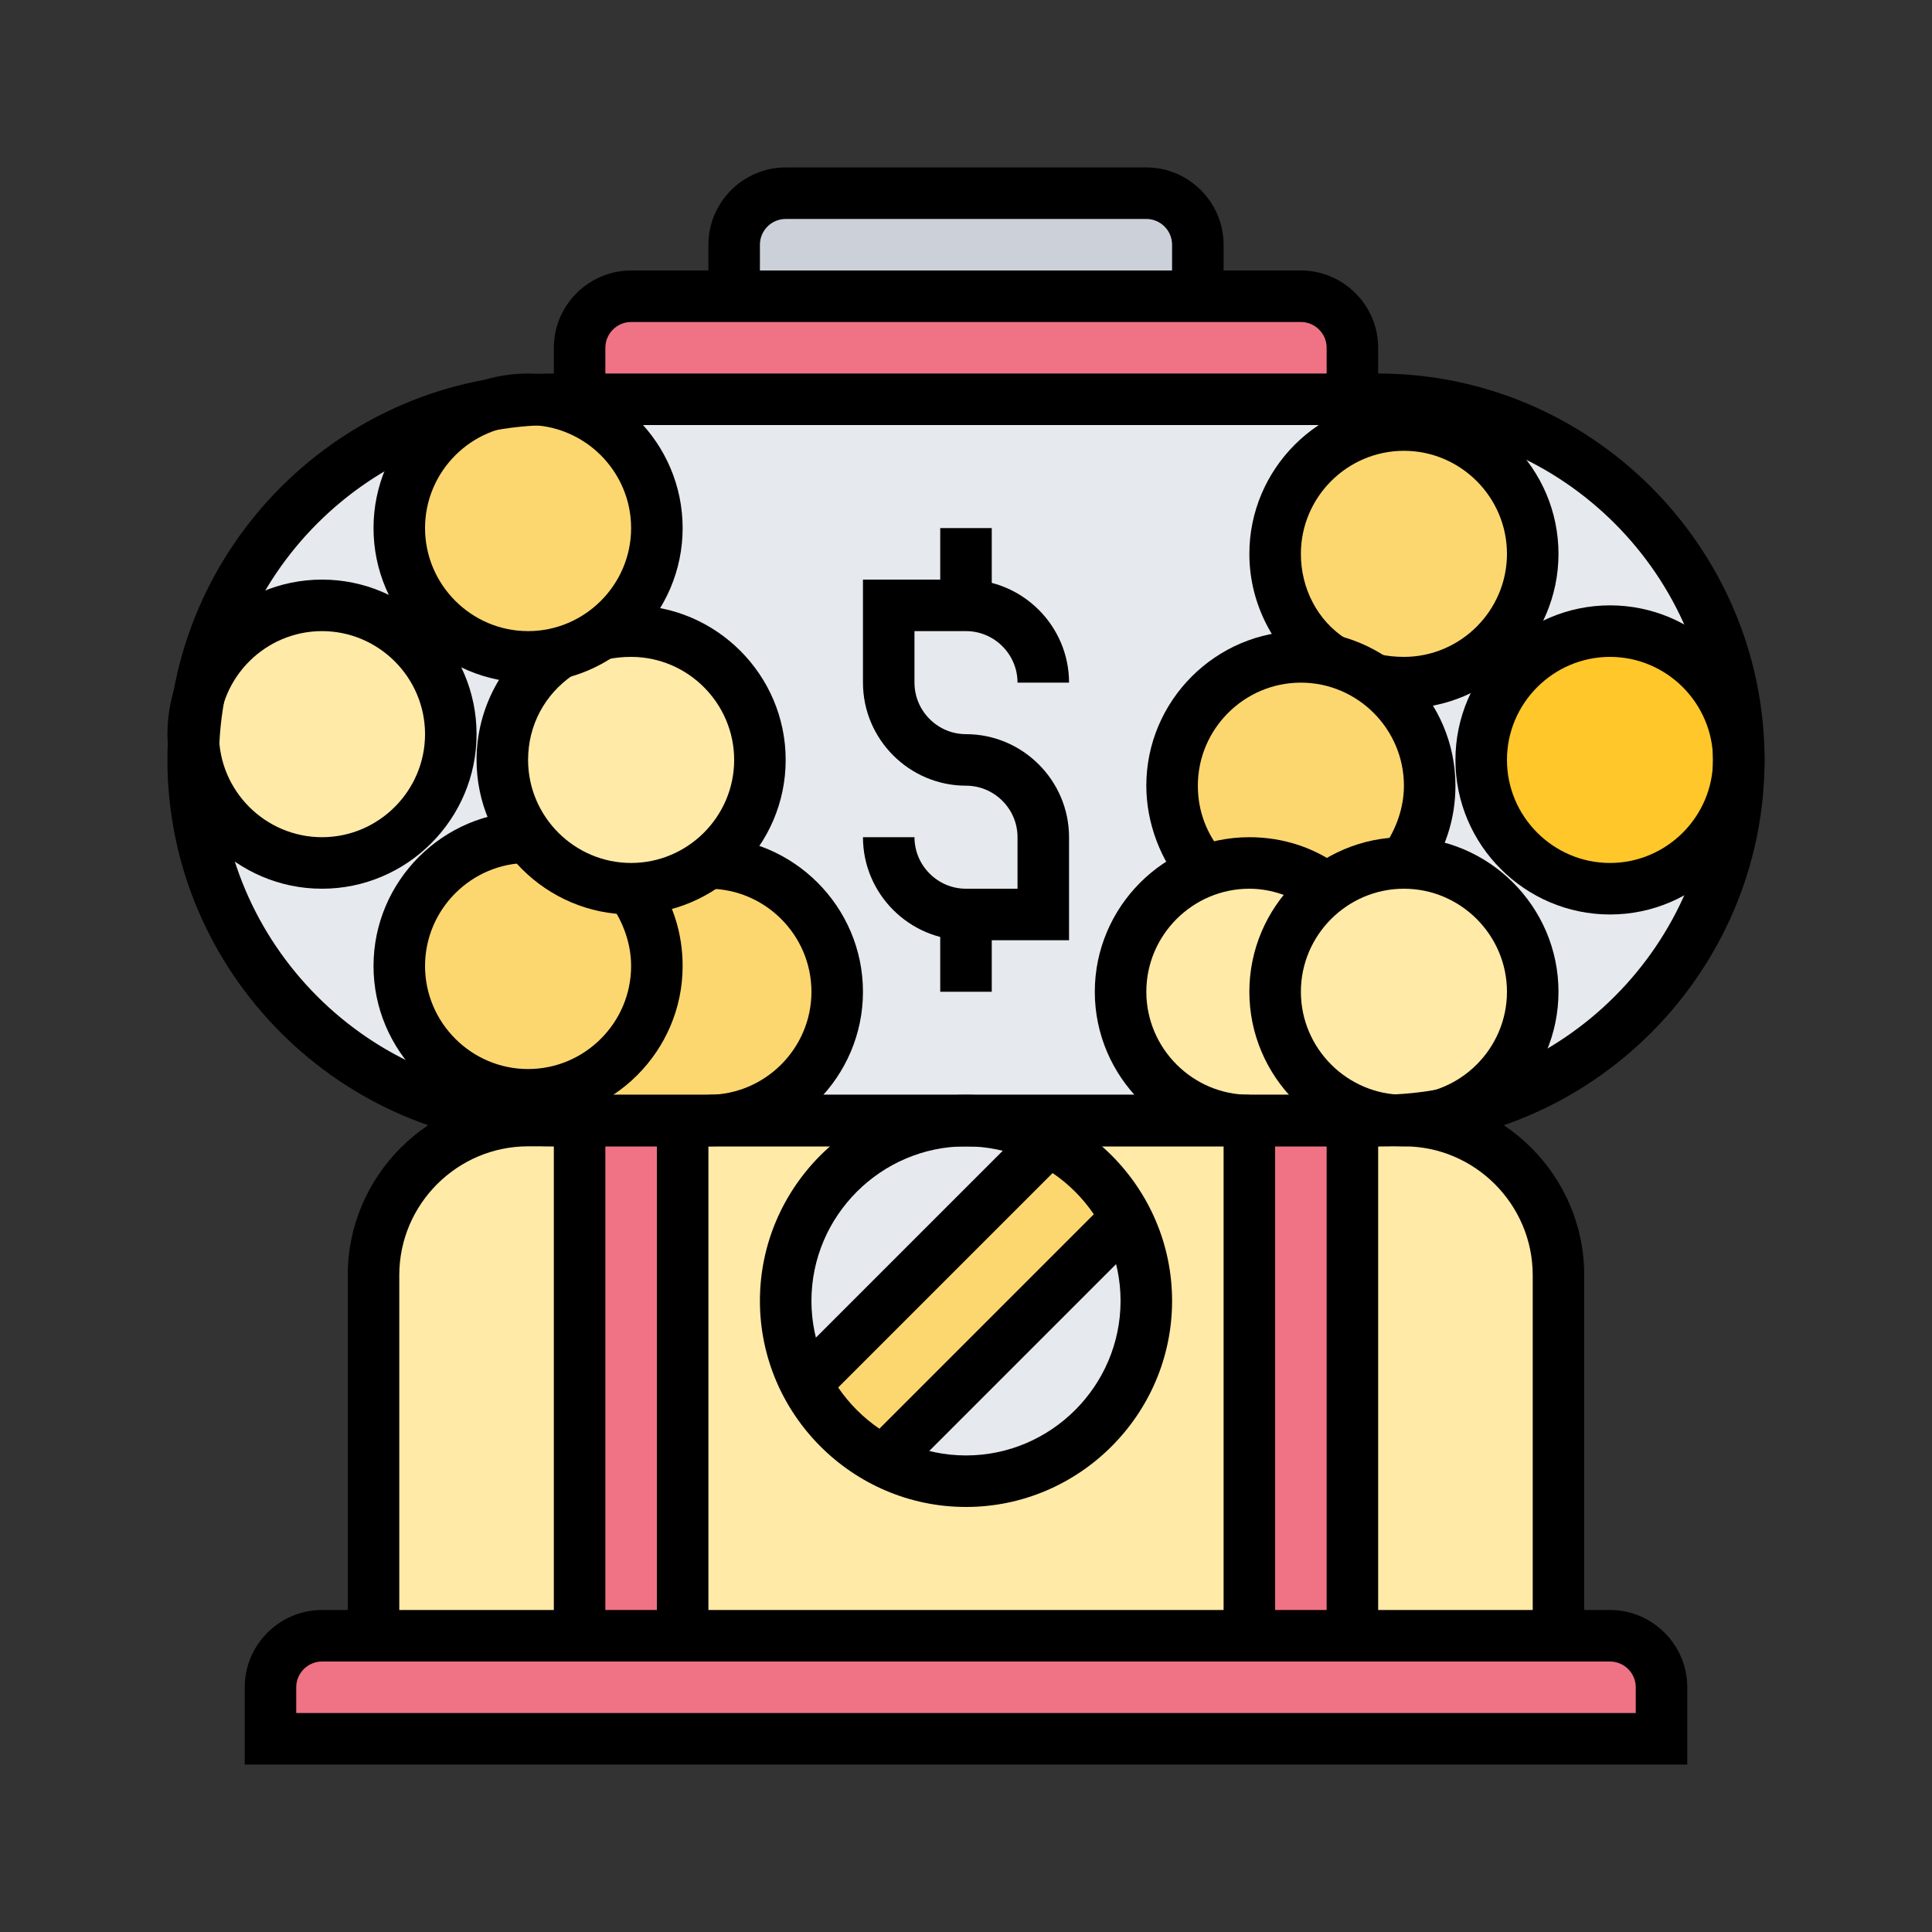
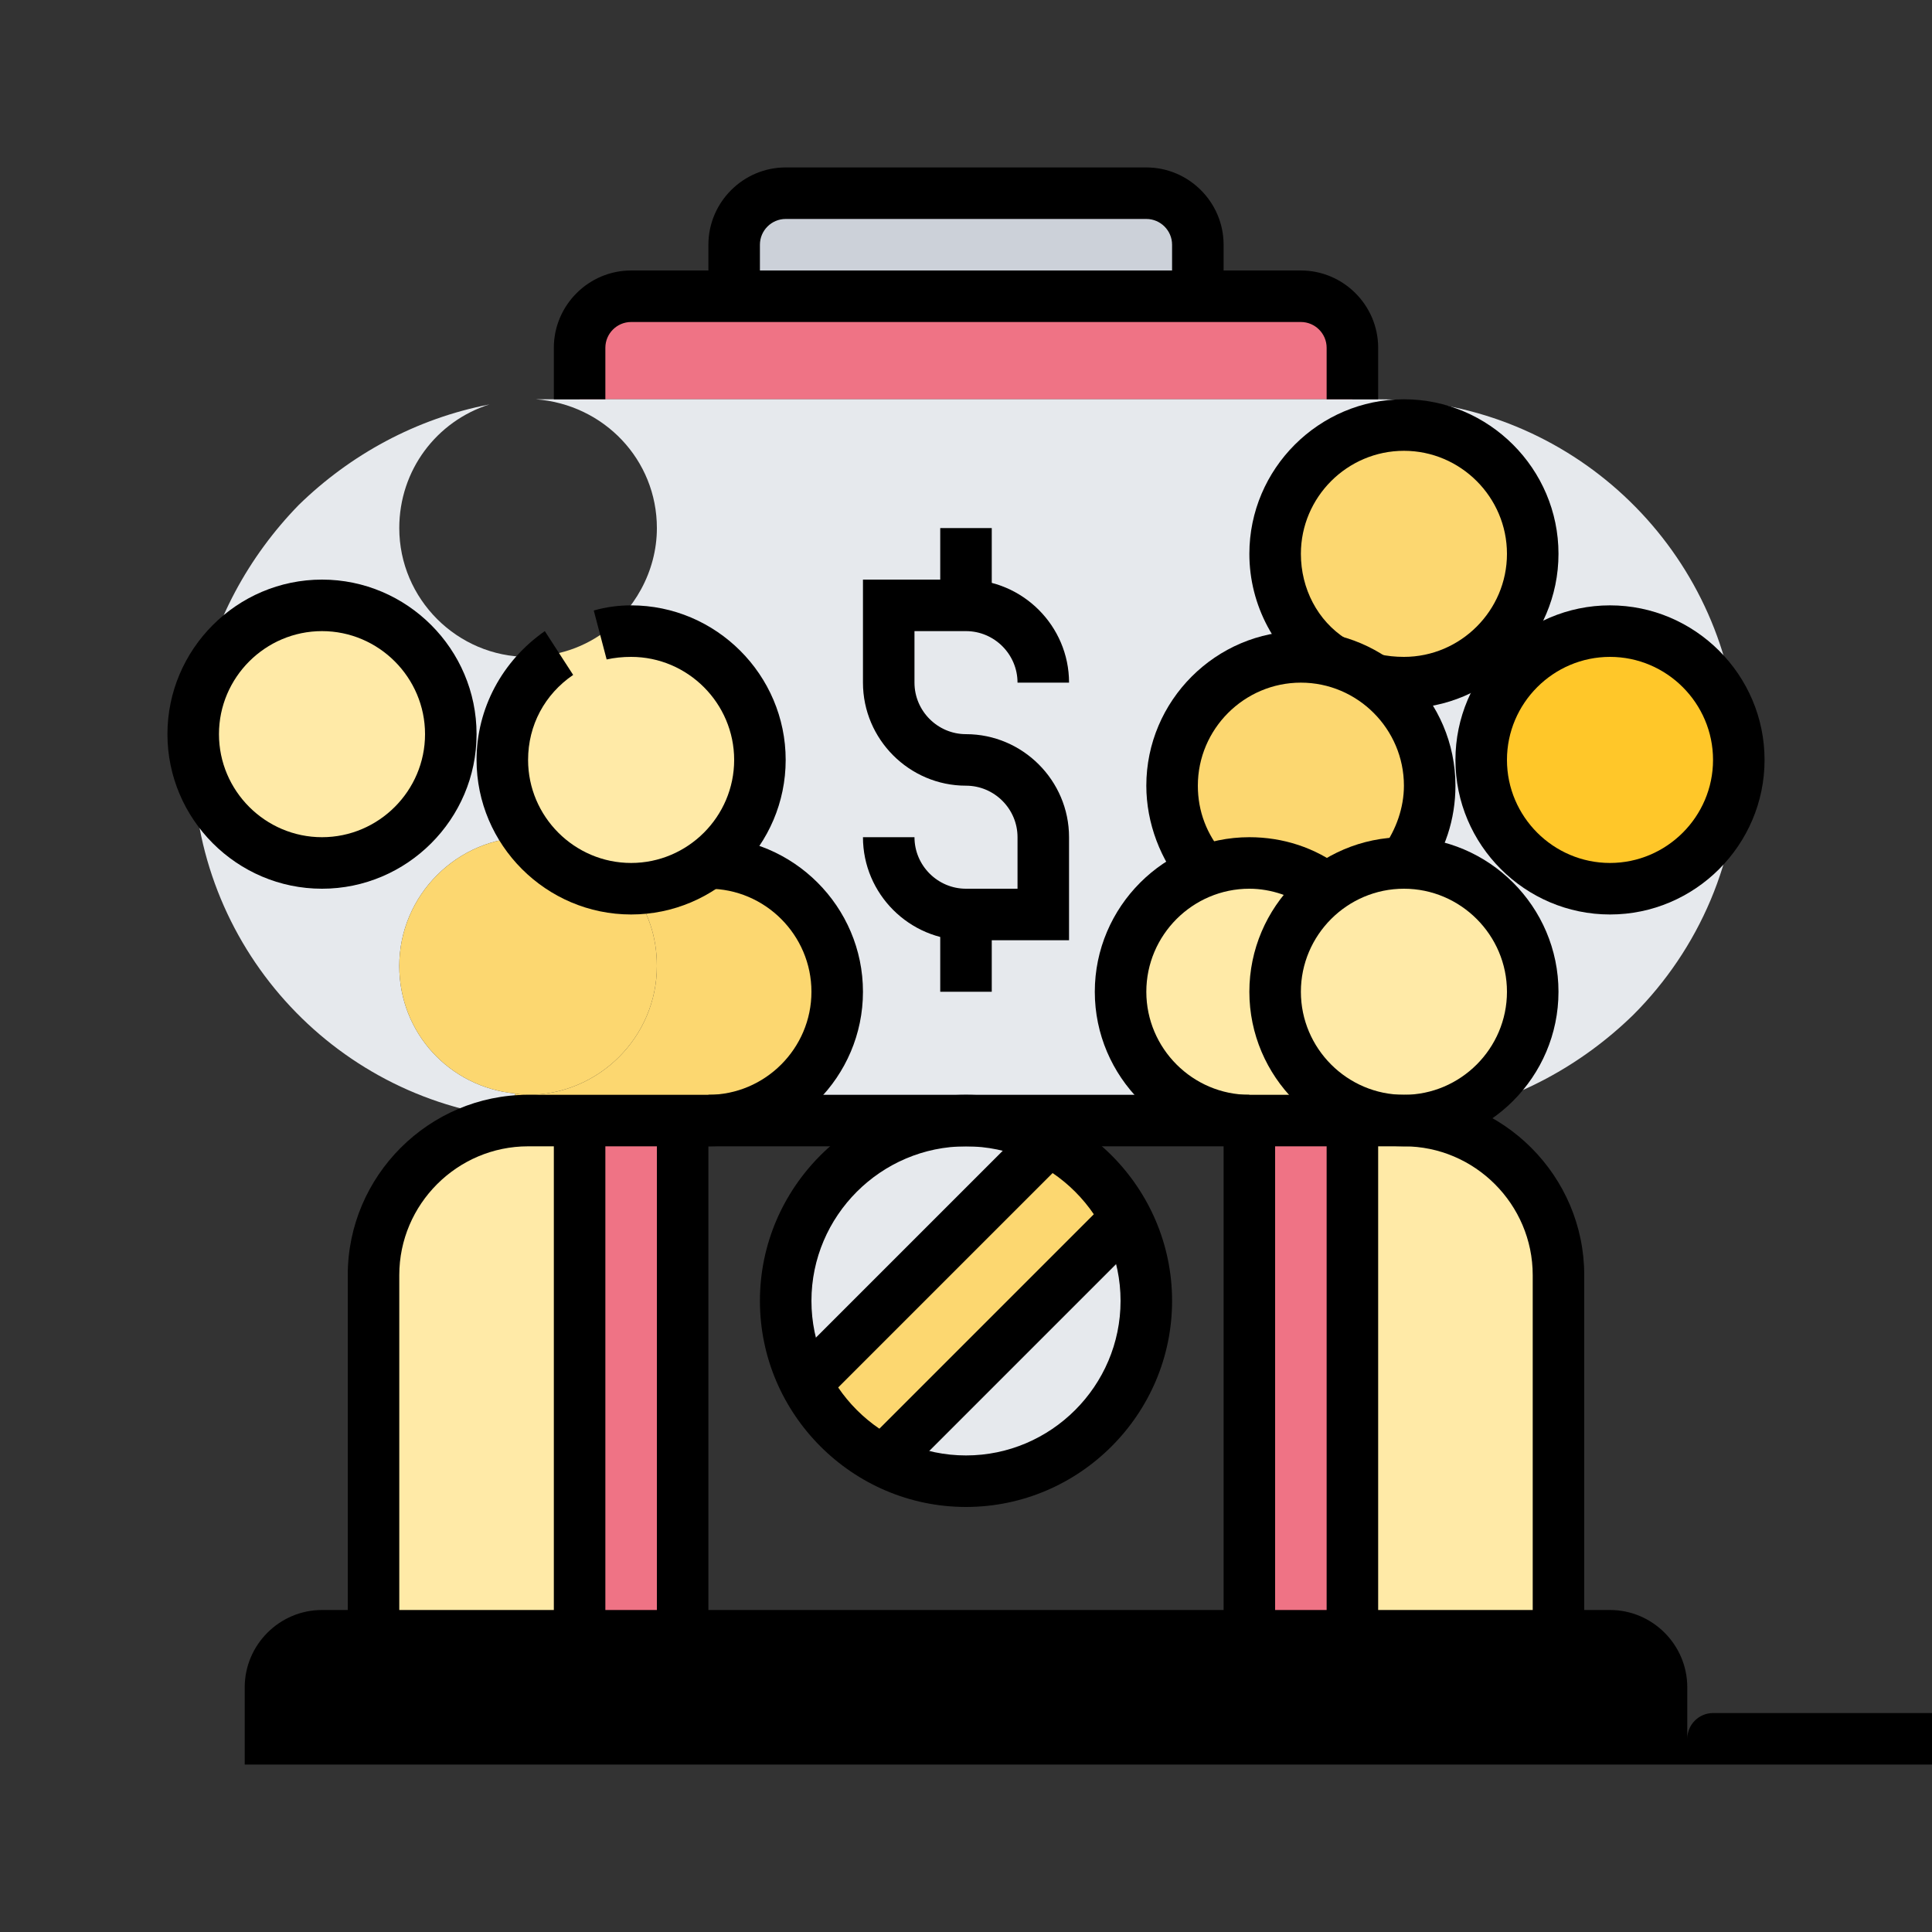
<svg xmlns="http://www.w3.org/2000/svg" version="1.2" viewBox="0 0 150 150" width="150" height="150">
  <rect x="0" y="0" width="150" height="150" fill="#333333" stroke="none" />
  <title>Nouveau projet</title>
  <style>
		.s0 { fill: #ffeaa7 } 
		.s1 { fill: #fcd770 } 
		.s2 { fill: #e6e9ed } 
		.s3 { fill: #ef7385 } 
		.s4 { fill: #ccd1d9 } 
		.s5 { fill: #ffc729 } 
		.s6 { fill: #000000 } 
	</style>
  <g id="&lt;Group&gt;">
    <g id="&lt;Group&gt;">
      <g id="&lt;Group&gt;">
-         <path id="&lt;Path&gt;" class="s0" d="m55 87h-2v40h44v-40z" />
-       </g>
+         </g>
      <g id="&lt;Group&gt;">
        <path id="&lt;Path&gt;" class="s1" d="m87.4 94.6l-18.8 18.8c-2.6-1.3-4.7-3.4-6-6l18.8-18.8c2.6 1.3 4.7 3.4 6 6z" />
      </g>
      <g id="&lt;Group&gt;">
        <path id="&lt;Path&gt;" class="s2" d="m89 101c0 7.7-6.3 14-14 14-2.3 0-4.5-0.6-6.4-1.6l18.8-18.8c1 1.9 1.6 4.1 1.6 6.4z" />
      </g>
      <g id="&lt;Group&gt;">
        <path id="&lt;Path&gt;" class="s2" d="m75 87c2.3 0 4.5 0.6 6.4 1.6l-18.8 18.8c-1-1.9-1.6-4.1-1.6-6.4 0-7.7 6.3-14 14-14z" />
      </g>
      <g id="&lt;Group&gt;">
        <path id="&lt;Path&gt;" class="s0" d="m109 87c6.6 0 12 5.4 12 12v28h-16v-40h2z" />
      </g>
      <g id="&lt;Group&gt;">
        <path id="&lt;Path&gt;" class="s0" d="m45 87v40h-16v-28c0-6.6 5.4-12 12-12h2z" />
      </g>
      <g id="&lt;Group&gt;">
        <path id="&lt;Path&gt;" class="s3" d="m105 27v4h-60v-4c0-2.2 1.8-4 4-4h8 36 8c2.2 0 4 1.8 4 4z" />
      </g>
      <g id="&lt;Group&gt;">
        <path id="&lt;Path&gt;" class="s4" d="m93 19v4h-36v-4c0-2.2 1.8-4 4-4h28c2.2 0 4 1.8 4 4z" />
      </g>
      <g id="&lt;Group&gt;">
        <path id="&lt;Path&gt;" class="s3" d="m129 131v4h-108v-4c0-2.2 1.8-4 4-4h4 16 8 44 8 16 4c2.2 0 4 1.8 4 4z" />
      </g>
      <g id="&lt;Group&gt;">
        <path id="&lt;Path&gt;" class="s2" d="m43.4 50.7q-1.1 0.3-2.4 0.3c-5.5 0-10-4.5-10-10 0-4.5 2.9-8.3 7-9.6-5.7 1.1-10.8 3.9-14.8 7.8-3.9 4-6.7 9.1-7.8 14.8l-0.4 3.6q0 0.7 0 1.4c0 14.4 10.8 26.2 24.7 27.8l0.3-1.9c-5.1-0.5-9-4.7-9-9.9 0-5.5 4.5-10 10-10-1.3-1.7-2-3.7-2-6 0-3.5 1.8-6.5 4.4-8.3z" />
      </g>
      <g id="&lt;Group&gt;">
        <path id="&lt;Path&gt;" class="s2" d="m110.3 31.2q-1.6-0.2-3.3-0.2h-2-60-2q-0.7 0-1.4 0c5.3 0.4 9.4 4.7 9.4 10 0 3.4-1.8 6.5-4.4 8.3q1.2-0.3 2.4-0.3c5.5 0 10 4.5 10 10 0 3.3-1.6 6.2-4 8 5.5 0 10 4.5 10 10 0 5.5-4.5 10-10 10h20 22c-5.5 0-10-4.5-10-10 0-4.3 2.7-8 6.5-9.4-1.5-1.7-2.5-4.1-2.5-6.6 0-5.5 4.5-10 10-10q1.3 0 2.4 0.3c-2.6-1.8-4.4-4.8-4.4-8.3 0-5.5 4.5-10 10-10q0.5 0 1 0.1c5.1 0.5 9 4.7 9 9.9 0 5.5-4.5 10-10 10q-1.2 0-2.4-0.3c2.6 1.8 4.4 4.9 4.4 8.3 0 2.3-0.7 4.3-2 6 5.5 0 10 4.5 10 10 0 4.5-2.9 8.3-7 9.6 5.7-1.1 10.8-3.9 14.8-7.8 5.1-5.1 8.2-12.1 8.2-19.8 0-14.4-10.8-26.2-24.7-27.8z" />
      </g>
      <g id="&lt;Group&gt;">
        <path id="&lt;Path&gt;" class="s3" d="m105 87v40h-8v-40z" />
      </g>
      <g id="&lt;Group&gt;">
        <path id="&lt;Path&gt;" class="s3" d="m53 87v40h-8v-40z" />
      </g>
      <g id="&lt;Group&gt;">
        <path id="&lt;Path&gt;" class="s1" d="m43 87q-1.7 0-3.3-0.2l0.3-1.9q0.5 0.1 1 0.1c5.5 0 10-4.5 10-10 0-2.3-0.7-4.3-2-6 2.3 0 4.3-0.7 6-2 5.5 0 10 4.5 10 10 0 5.5-4.5 10-10 10h-2-8z" />
      </g>
      <g id="&lt;Group&gt;">
        <path id="&lt;Path&gt;" class="s1" d="m119 43c0 5.5-4.5 10-10 10q-1.2 0-2.4-0.3-1.5-1-3.2-1.4c-2.6-1.8-4.4-4.8-4.4-8.3 0-5.5 4.5-10 10-10q0.5 0 1 0.1c5.1 0.5 9 4.7 9 9.9z" />
      </g>
      <g id="&lt;Group&gt;">
        <path id="&lt;Path&gt;" class="s0" d="m99 77c0 5.3 4.1 9.6 9.4 10q-0.7 0-1.4 0h-2-8c-5.5 0-10-4.5-10-10 0-4.3 2.7-8 6.5-9.4 1.1-0.4 2.3-0.6 3.5-0.6 2.3 0 4.3 0.8 6 2-2.4 1.8-4 4.7-4 8z" />
      </g>
      <g id="&lt;Group&gt;">
        <path id="&lt;Path&gt;" class="s0" d="m49 49c5.5 0 10 4.5 10 10 0 3.3-1.6 6.2-4 8-1.7 1.3-3.7 2-6 2-3.3 0-6.2-1.6-8-4-1.3-1.7-2-3.7-2-6 0-3.5 1.8-6.5 4.4-8.3q1.7-0.4 3.2-1.4 0 0 0 0 1.2-0.3 2.4-0.3z" />
      </g>
      <g id="&lt;Group&gt;">
        <path id="&lt;Path&gt;" class="s0" d="m103 69c1.7-1.2 3.7-2 6-2 5.5 0 10 4.5 10 10 0 4.5-2.9 8.3-7 9.6q0-0.1 0 0-1.8 0.3-3.6 0.4 0 0 0 0c-5.3-0.4-9.4-4.7-9.4-10 0-3.3 1.6-6.2 4-8z" />
      </g>
      <g id="&lt;Group&gt;">
        <path id="&lt;Path&gt;" class="s5" d="m125 49c5.5 0 10 4.5 10 10 0 5.5-4.5 10-10 10-5.5 0-10-4.5-10-10 0-5.5 4.5-10 10-10z" />
      </g>
      <g id="&lt;Group&gt;">
        <path id="&lt;Path&gt;" class="s0" d="m25 47c5.5 0 10 4.5 10 10 0 5.5-4.5 10-10 10-5.3 0-9.6-4.1-10-9.4q0 0 0 0 0.1-1.8 0.4-3.6 0.1 0 0 0c1.3-4.1 5.1-7 9.6-7z" />
      </g>
      <g id="&lt;Group&gt;">
        <path id="&lt;Path&gt;" class="s1" d="m49 69c1.3 1.7 2 3.7 2 6 0 5.5-4.5 10-10 10q-0.5 0-1-0.1c-5.1-0.5-9-4.7-9-9.9 0-5.5 4.5-10 10-10 1.8 2.4 4.7 4 8 4z" />
      </g>
      <g id="&lt;Group&gt;">
        <path id="&lt;Path&gt;" class="s1" d="m106.6 52.7c2.6 1.8 4.4 4.9 4.4 8.3 0 2.3-0.7 4.3-2 6-2.3 0-4.3 0.8-6 2-1.7-1.2-3.7-2-6-2-1.2 0-2.4 0.2-3.5 0.6-1.5-1.7-2.5-4.1-2.5-6.6 0-5.5 4.5-10 10-10q1.3 0 2.4 0.3 1.7 0.4 3.2 1.4z" />
      </g>
      <g id="&lt;Group&gt;">
-         <path id="&lt;Path&gt;" class="s1" d="m41.6 31c5.3 0.4 9.4 4.7 9.4 10 0 3.4-1.8 6.5-4.4 8.3q0 0 0 0-1.5 1-3.2 1.4-1.1 0.3-2.4 0.3c-5.5 0-10-4.5-10-10 0-4.5 2.9-8.3 7-9.6q0 0.1 0 0 1.8-0.3 3.6-0.4 0 0 0 0z" />
-       </g>
+         </g>
    </g>
    <g id="&lt;Group&gt;">
      <g id="&lt;Group&gt;">
-         <path id="&lt;Compound Path&gt;" fill-rule="evenodd" class="s6" d="m131 137h-112v-6c0-3.3 2.7-6 6-6h100c3.3 0 6 2.7 6 6zm-108-4h104v-2c0-1.1-0.9-2-2-2h-100c-1.1 0-2 0.9-2 2z" />
+         <path id="&lt;Compound Path&gt;" fill-rule="evenodd" class="s6" d="m131 137h-112v-6c0-3.3 2.7-6 6-6h100c3.3 0 6 2.7 6 6zh104v-2c0-1.1-0.9-2-2-2h-100c-1.1 0-2 0.9-2 2z" />
      </g>
      <g id="&lt;Group&gt;">
        <path id="&lt;Path&gt;" class="s6" d="m123 127h-4v-28c0-5.5-4.5-10-10-10h-68c-5.5 0-10 4.5-10 10v28h-4v-28c0-7.7 6.3-14 14-14h68c7.7 0 14 6.3 14 14z" />
      </g>
      <g id="&lt;Group&gt;">
        <path id="&lt;Path&gt;" class="s6" d="m107 127h-4v-40h4z" />
      </g>
      <g id="&lt;Group&gt;">
        <path id="&lt;Path&gt;" class="s6" d="m47 127h-4v-40h4z" />
      </g>
      <g id="&lt;Group&gt;">
        <path id="&lt;Path&gt;" class="s6" d="m99 127h-4v-40h4z" />
      </g>
      <g id="&lt;Group&gt;">
        <path id="&lt;Path&gt;" class="s6" d="m55 127h-4v-40h4z" />
      </g>
      <g id="&lt;Group&gt;">
        <path id="&lt;Compound Path&gt;" fill-rule="evenodd" class="s6" d="m75 117c-8.8 0-16-7.2-16-16 0-8.8 7.2-16 16-16 8.8 0 16 7.2 16 16 0 8.8-7.2 16-16 16zm0-28c-6.6 0-12 5.4-12 12 0 6.6 5.4 12 12 12 6.6 0 12-5.4 12-12 0-6.6-5.4-12-12-12z" />
      </g>
      <g id="&lt;Group&gt;">
        <path id="&lt;Path&gt;" class="s6" d="m70 114.8l-2.8-2.8 18.8-18.8 2.8 2.8z" />
      </g>
      <g id="&lt;Group&gt;">
        <path id="&lt;Path&gt;" class="s6" d="m64 108.8l-2.8-2.8 18.8-18.8 2.8 2.8z" />
      </g>
      <g id="&lt;Group&gt;">
        <path id="&lt;Path&gt;" class="s6" d="m95 23h-4v-4c0-1.1-0.9-2-2-2h-28c-1.1 0-2 0.9-2 2v4h-4v-4c0-3.3 2.7-6 6-6h28c3.3 0 6 2.7 6 6z" />
      </g>
      <g id="&lt;Group&gt;">
        <path id="&lt;Path&gt;" class="s6" d="m107 31h-4v-4c0-1.1-0.9-2-2-2h-52c-1.1 0-2 0.9-2 2v4h-4v-4c0-3.3 2.7-6 6-6h52c3.3 0 6 2.7 6 6z" />
      </g>
      <g id="&lt;Group&gt;">
-         <path id="&lt;Compound Path&gt;" fill-rule="evenodd" class="s6" d="m107 89h-64c-16.5 0-30-13.5-30-30 0-16.5 13.5-30 30-30h64c16.5 0 30 13.5 30 30 0 16.5-13.5 30-30 30zm-64-56c-14.3 0-26 11.7-26 26 0 14.3 11.7 26 26 26h64c14.3 0 26-11.7 26-26 0-14.3-11.7-26-26-26z" />
-       </g>
+         </g>
      <g id="&lt;Group&gt;">
        <path id="&lt;Path&gt;" class="s6" d="m83 73h-8c-4.4 0-8-3.6-8-8h4c0 2.2 1.8 4 4 4h4v-4c0-2.2-1.8-4-4-4-4.4 0-8-3.6-8-8v-8h8c4.4 0 8 3.6 8 8h-4c0-2.2-1.8-4-4-4h-4v4c0 2.2 1.8 4 4 4 4.4 0 8 3.6 8 8z" />
      </g>
      <g id="&lt;Group&gt;">
        <path id="&lt;Path&gt;" class="s6" d="m77 47h-4v-6h4z" />
      </g>
      <g id="&lt;Group&gt;">
        <path id="&lt;Path&gt;" class="s6" d="m77 77h-4v-6h4z" />
      </g>
      <g id="&lt;Group&gt;">
        <path id="&lt;Path&gt;" class="s6" d="m92 69c-1.9-2.2-3-5.1-3-8 0-6.6 5.4-12 12-12 6.6 0 12 5.4 12 12 0 2.6-0.8 5.1-2.4 7.2l-3.2-2.4c1-1.4 1.6-3.1 1.6-4.8 0-4.4-3.6-8-8-8-4.4 0-8 3.6-8 8 0 2 0.7 3.8 2 5.3z" />
      </g>
      <g id="&lt;Group&gt;">
        <path id="&lt;Compound Path&gt;" fill-rule="evenodd" class="s6" d="m109 89c-6.6 0-12-5.4-12-12 0-6.6 5.4-12 12-12 6.6 0 12 5.4 12 12 0 6.6-5.4 12-12 12zm0-20c-4.4 0-8 3.6-8 8 0 4.4 3.6 8 8 8 4.4 0 8-3.6 8-8 0-4.4-3.6-8-8-8z" />
      </g>
      <g id="&lt;Group&gt;">
        <path id="&lt;Path&gt;" class="s6" d="m97 89c-6.6 0-12-5.4-12-12 0-6.6 5.4-12 12-12 2.6 0 5.1 0.8 7.2 2.4l-2.4 3.2c-1.4-1-3.1-1.6-4.8-1.6-4.4 0-8 3.6-8 8 0 4.4 3.6 8 8 8z" />
      </g>
      <g id="&lt;Group&gt;">
        <path id="&lt;Path&gt;" class="s6" d="m109 55q-1.5 0-2.9-0.4l1-3.8q0.9 0.2 1.9 0.2c4.4 0 8-3.6 8-8 0-4.4-3.6-8-8-8-4.4 0-8 3.6-8 8 0 2.7 1.3 5.2 3.5 6.6l-2.2 3.4c-3.3-2.3-5.3-6-5.3-10 0-6.6 5.4-12 12-12 6.6 0 12 5.4 12 12 0 6.6-5.4 12-12 12z" />
      </g>
      <g id="&lt;Group&gt;">
        <path id="&lt;Compound Path&gt;" fill-rule="evenodd" class="s6" d="m125 71c-6.6 0-12-5.4-12-12 0-6.6 5.4-12 12-12 6.6 0 12 5.4 12 12 0 6.6-5.4 12-12 12zm0-20c-4.4 0-8 3.6-8 8 0 4.4 3.6 8 8 8 4.4 0 8-3.6 8-8 0-4.4-3.6-8-8-8z" />
      </g>
      <g id="&lt;Group&gt;">
-         <path id="&lt;Path&gt;" class="s6" d="m41 87c-6.6 0-12-5.4-12-12 0-6.6 5.4-12 12-12v4c-4.4 0-8 3.6-8 8 0 4.4 3.6 8 8 8 4.4 0 8-3.6 8-8 0-1.7-0.6-3.4-1.6-4.8l3.2-2.4c1.6 2.1 2.4 4.6 2.4 7.2 0 6.6-5.4 12-12 12z" />
-       </g>
+         </g>
      <g id="&lt;Group&gt;">
        <path id="&lt;Path&gt;" class="s6" d="m49 71c-6.6 0-12-5.4-12-12 0-4 2-7.7 5.3-10l2.2 3.4c-2.2 1.5-3.5 3.9-3.5 6.6 0 4.4 3.6 8 8 8 4.4 0 8-3.6 8-8 0-4.4-3.6-8-8-8q-1 0-1.9 0.2l-1-3.8q1.4-0.4 2.9-0.4c6.6 0 12 5.4 12 12 0 6.6-5.4 12-12 12z" />
      </g>
      <g id="&lt;Group&gt;">
        <path id="&lt;Path&gt;" class="s6" d="m55 89v-4c4.4 0 8-3.6 8-8 0-4.4-3.6-8-8-8v-4c6.6 0 12 5.4 12 12 0 6.6-5.4 12-12 12z" />
      </g>
      <g id="&lt;Group&gt;">
-         <path id="&lt;Compound Path&gt;" fill-rule="evenodd" class="s6" d="m41 53c-6.6 0-12-5.4-12-12 0-6.6 5.4-12 12-12 6.6 0 12 5.4 12 12 0 6.6-5.4 12-12 12zm0-20c-4.4 0-8 3.6-8 8 0 4.4 3.6 8 8 8 4.4 0 8-3.6 8-8 0-4.4-3.6-8-8-8z" />
-       </g>
+         </g>
      <g id="&lt;Group&gt;">
        <path id="&lt;Compound Path&gt;" fill-rule="evenodd" class="s6" d="m25 69c-6.6 0-12-5.4-12-12 0-6.6 5.4-12 12-12 6.6 0 12 5.4 12 12 0 6.6-5.4 12-12 12zm0-20c-4.4 0-8 3.6-8 8 0 4.4 3.6 8 8 8 4.4 0 8-3.6 8-8 0-4.4-3.6-8-8-8z" />
      </g>
    </g>
  </g>
</svg>